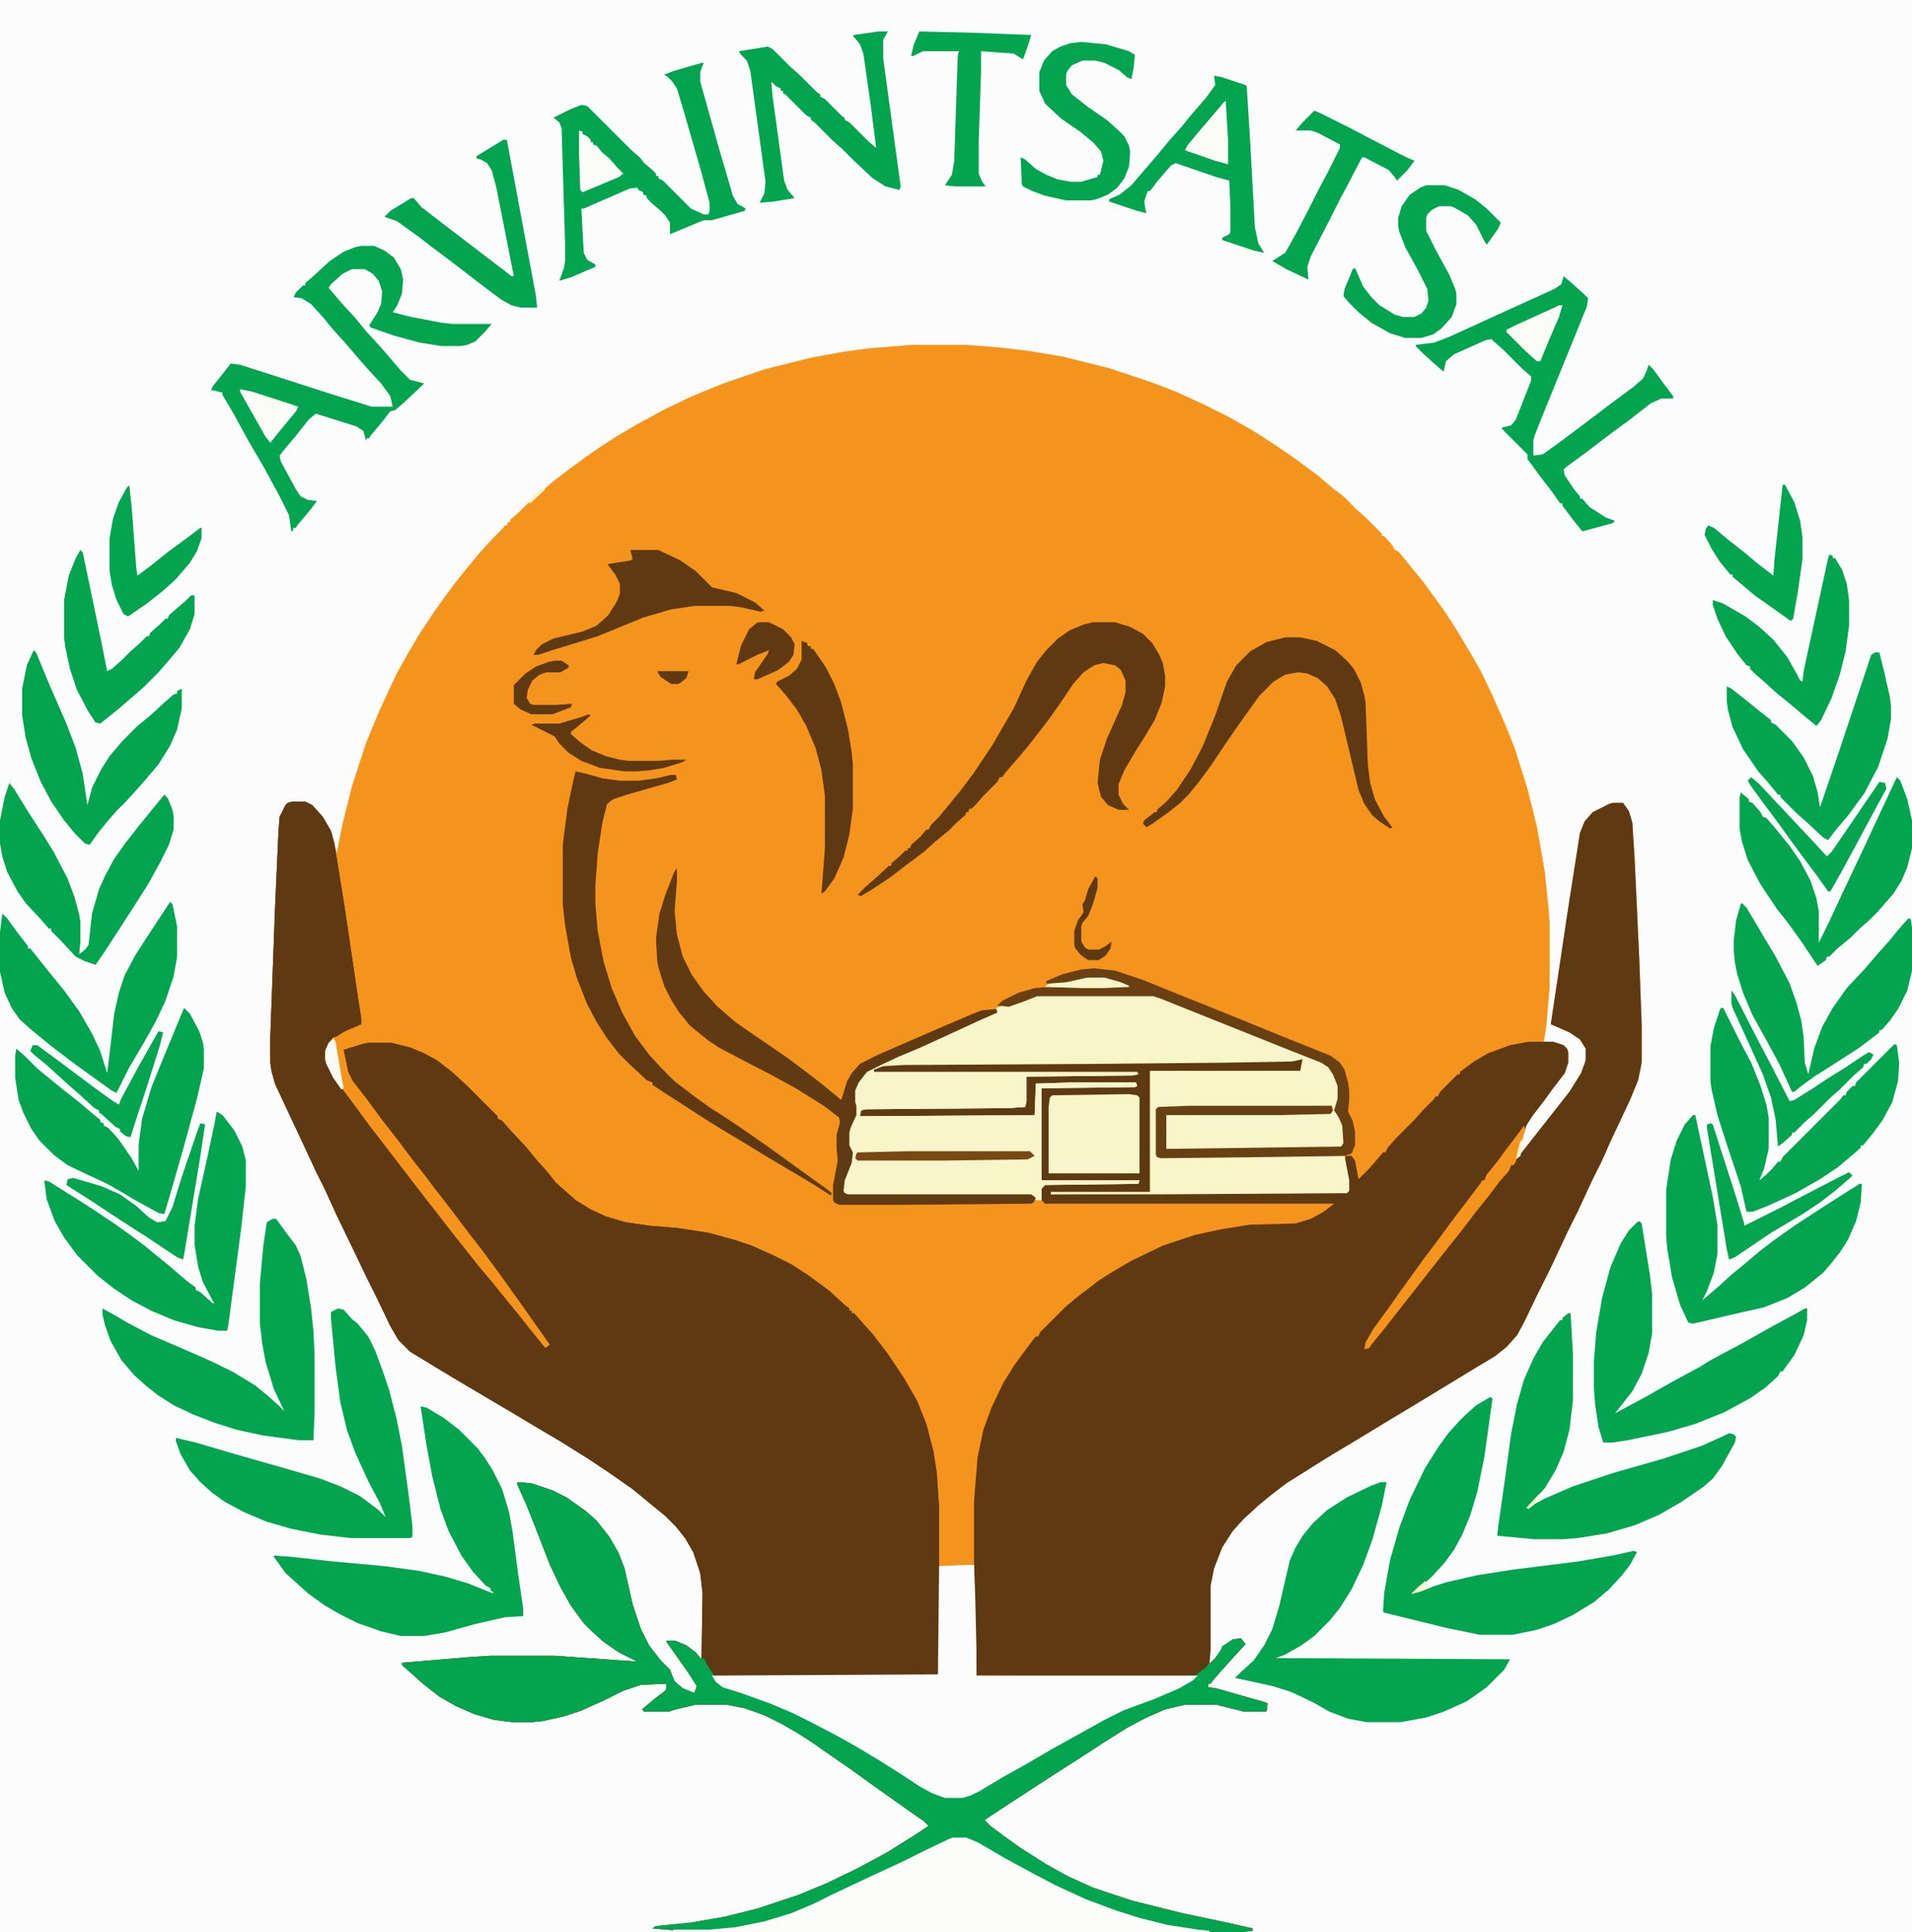
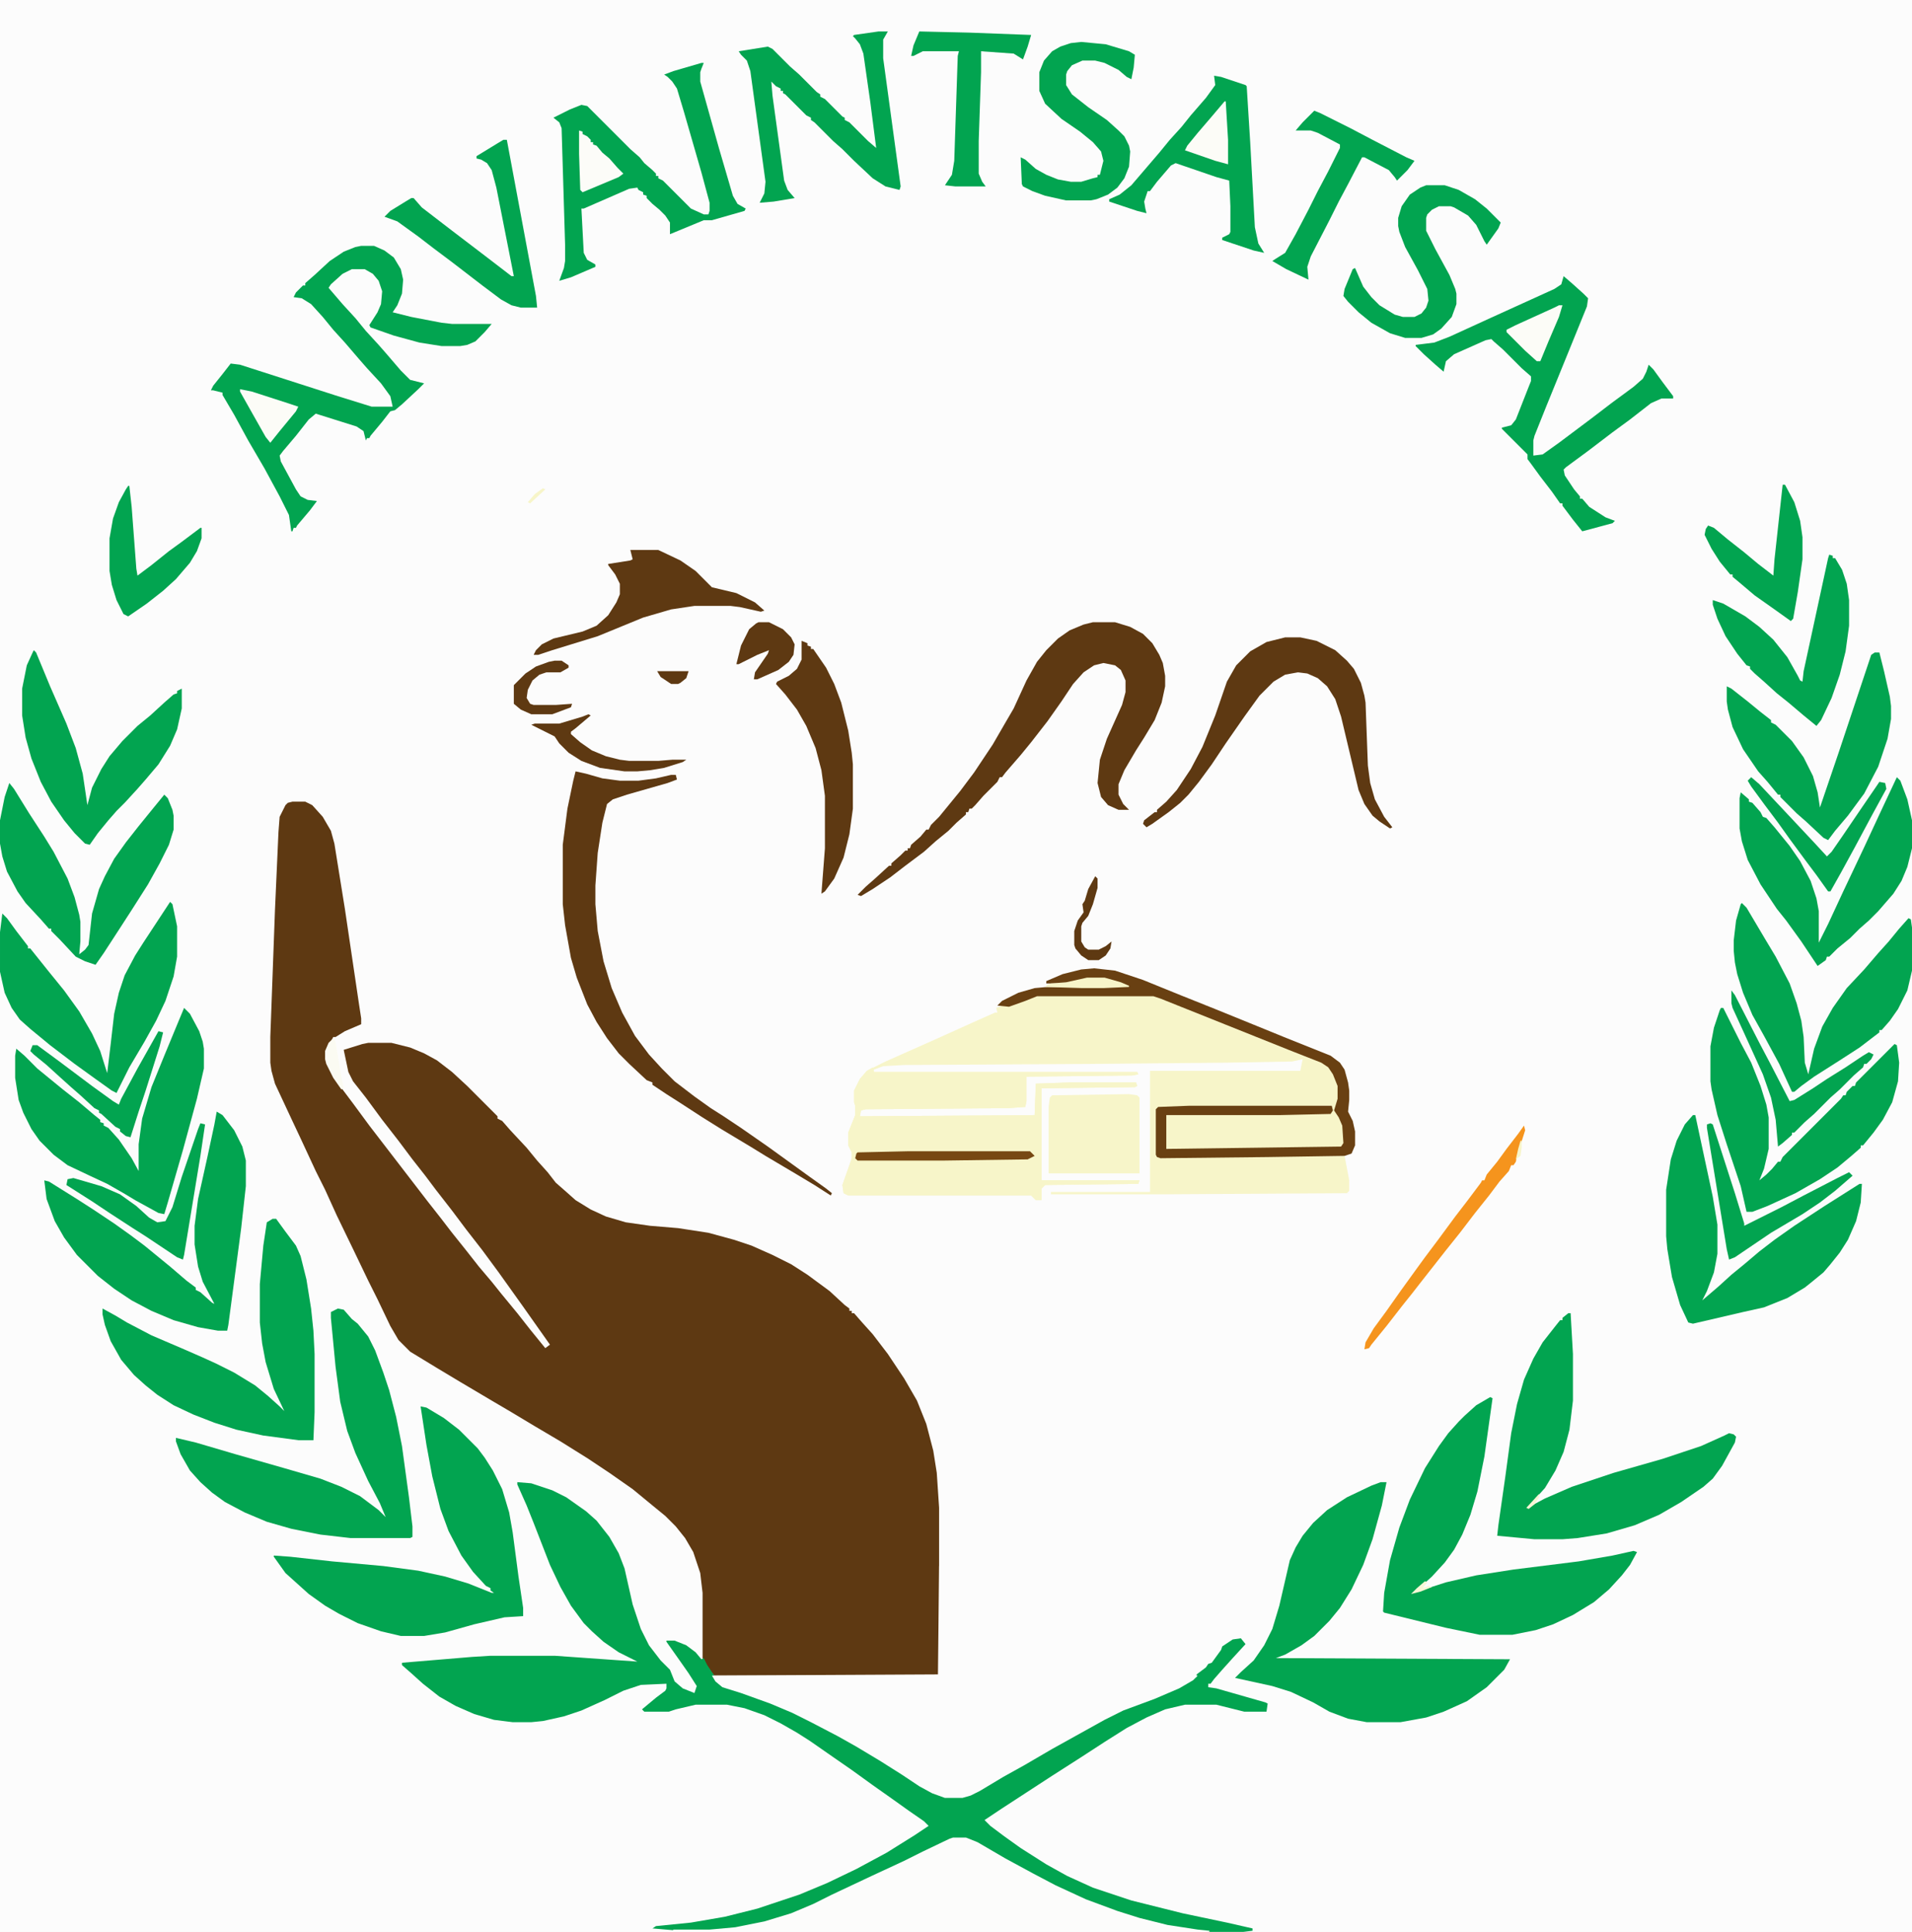
<svg xmlns="http://www.w3.org/2000/svg" version="1.1" viewBox="0 0 1641 1658" width="1641" height="1658">
  <path transform="translate(0)" d="m0 0h1641v1658h-1641z" fill="#FCFCFC" />
-   <path transform="translate(782,296)" d="m0 0h48l26 2 26 3 30 5 40 10 36 12 21 8 24 11 22 11 21 12 11 7 12 8 13 9 19 14 14 12 7 5 12 12 8 7 14 14v2h2l7 8 2 4 3 1 9 11 13 16 16 22 10 15 15 25 8 14 10 21 11 25 8 20 11 35 8 32 7 40 3 30 1 13v56l-3 34-2 12h8l9 3 3 3 1 3v9l-3 9-10 13-8 11-10 13-5 8-8 26 1 1 44-56 10-16 4-11v-10l-5-8-9-6-16-7 15-100 10-64 4-10 7-8 14-7 3-1h9l5 7 3 10 2 32 4 86 2 56v32l-3 15-7 17-16 34-8 18-8 16-13 28-8 16-16 34-11 22-11 23-6 11-9 10-10 8-20 12-23 14-28 17-20 12-28 17-20 12-13 8-11 7-16 10-13 10-11 9-13 12-9 10-9 14-7 18-3 15v55l-1 12 5-5 5-7 1-3 9-6 7-1 4 5-11 12-9 10-7 8-3 4h-2v3l7 1 42 12 2 1-1 7h-19l-24-6h-27l-17 4-16 7-17 9-19 12-20 13-25 16-43 28-15 10 5 5 12 9 14 10 22 14 18 10 22 10 33 11 44 11 38 8 22 5v2l-8 1h-29l-25-3-28-6-26-8-27-10-26-12-16-8-27-15-21-12-9-5-4-1h-11l-12 5-26 13-23 11-34 16-24 11-15 7-24 8-23 5-15 2-13 1h-26l-23-2 3-2 30-3 29-5 28-7 36-12 24-10 25-12 26-14 24-15 12-8-4-4-13-9-14-10-17-12-18-13-13-9-23-16-11-7-14-8-14-7-17-6-15-3h-27l-17 4-6 2h-21l-2-2 12-10 8-6 1-2v-4l-22 1-15 5-16 8-20 9-15 5-18 4-10 1h-16l-16-2-17-5-16-7-14-8-14-11-10-9-8-7v-2l60-5 16-1h55l71 5-16-8-13-9-10-9-7-7-11-15-9-16-9-19-14-36-6-15-8-18v-2l12 1 18 6 12 6 17 12 9 8 11 14 8 14 5 13 7 31 7 21 7 14 10 13 8 8 4 10 7 6 10 4 2-6-7-11-7-10-12-17v-1h7l10 4 8 6 5 6 1-57-2-17-6-18-7-12-8-10-9-9-11-9-17-14-20-14-18-12-24-15-22-13-20-12-17-10-27-16-20-12-23-14-10-10-7-12-11-23-8-16-12-25-15-31-10-22-8-16-13-28-8-17-14-30-3-11-1-7v-22l4-109 3-67 1-13 5-10 2-2 4-1h11l6 3 9 10 7 12 3 11 2 8 5-25 8-32 12-37 12-29 7-15 8-17 9-16 10-17 14-21 16-22 8-10 14-17 12-13 8-8 1-2h2l1-3h2v-2l8-7 7-7 8-7 14-12 13-10 15-11 10-7 17-11 17-10 24-13 23-11 27-11 35-12 40-10 27-5 22-3z" fill="#F5941D" />
-   <path transform="translate(251,688)" d="m0 0h11l6 3 9 10 7 12 3 11 9 56 12 81 2 13v5l-14 6-8 5h-2l-2 4-3 5-1 3v7l4 11 7 11 12 16 14 19 50 65 11 14 10 13 12 15 11 14 11 13 8 10 14 17 11 14 13 16 4-3-24-34-20-28-14-19-14-18-12-16-14-18-9-12-11-14-12-16-14-18-14-19-11-14-4-8-4-19 16-5 5-1h20l16 4 12 5 11 6 13 10 13 12 26 26v2l4 2 7 8 14 15 9 11 9 10 7 9 8 7 9 8 13 8 13 6 17 5 21 3 24 2 26 4 22 6 15 5 18 8 16 8 14 9 19 14 13 12 4 3v2h2v2h2l7 8 9 10 13 17 14 21 11 19 8 20 6 23 3 19 2 30v143l-1 1-193 1 5 6 7 3 32 11 26 11 16 8 29 15 20 12 19 12 11 7 17 11 13 6 4 1h15l12-4 20-12 17-10 23-13 59-33 20-8 29-11 15-8 6-4-189-1-1-24-1-44v-82l3-37 5-24 7-19 10-21 10-16 14-19 4-5h2l2-4 22-22 11-9 17-13 11-7 17-10 27-13 27-9 23-5 25-4 39-1 13-4 11-6 9-7h-248l-4-4v-9l4-4 80-1 1-2-34 1h-48l-3-3v-75l1-2 7-1 75-1-1-2h-86v24l-1 3-2 1h-148v-5l5-2 137-1v-24l1-2 3-1 88-1 4-1h-226v-4l8-3 18-1 277-2 56-1 9-1-2 10h-129v104h-85v2l94-1 160-1 1-1v-9l-3-16 1-5h5l3 4 3 16 9-9 7-8 5-6h2l2-4 7-8 16-16 7-8 10-10 1-2h2l2-4 15-15h2v-2l12-9 12-7 19-7 16-3h21l9 3 3 3 1 3v9l-3 9-10 13-8 11-10 13-5 8-8 26 1 1 44-56 10-16 4-11v-10l-5-8-9-6-16-7 15-100 10-64 4-10 7-8 14-7 3-1h9l5 7 3 10 2 32 4 86 2 56v32l-3 15-7 17-16 34-8 18-8 16-13 28-8 16-16 34-11 22-11 23-6 11-9 10-10 8-20 12-23 14-28 17-20 12-28 17-20 12-13 8-11 7-16 10-13 10-11 9-13 12-9 10-9 14-7 18-3 15v55l-1 12 5-5 5-7 1-3 9-6 7-1 4 5-11 12-9 10-7 8-3 4h-2v3l7 1 42 12 2 1-1 7h-19l-24-6h-27l-17 4-16 7-17 9-19 12-20 13-25 16-43 28-15 10 5 5 12 9 14 10 22 14 18 10 22 10 33 11 44 11 38 8 22 5v2l-8 1h-29l-25-3-28-6-26-8-27-10-26-12-16-8-27-15-21-12-9-5-4-1h-11l-12 5-26 13-23 11-34 16-24 11-15 7-24 8-23 5-15 2-13 1h-26l-23-2 3-2 30-3 29-5 28-7 36-12 24-10 25-12 26-14 24-15 12-8-4-4-13-9-14-10-17-12-18-13-13-9-23-16-11-7-14-8-14-7-17-6-15-3h-27l-17 4-6 2h-21l-2-2 12-10 8-6 1-2v-4l-22 1-15 5-16 8-20 9-15 5-18 4-10 1h-16l-16-2-17-5-16-7-14-8-14-11-10-9-8-7v-2l60-5 16-1h55l71 5-16-8-13-9-10-9-7-7-11-15-9-16-9-19-14-36-6-15-8-18v-2l12 1 18 6 12 6 17 12 9 8 11 14 8 14 5 13 7 31 7 21 7 14 10 13 8 8 4 10 7 6 10 4 2-6-7-11-7-10-12-17v-1h7l10 4 8 6 5 6 1-57-2-17-6-18-7-12-8-10-9-9-11-9-17-14-20-14-18-12-24-15-22-13-20-12-17-10-27-16-20-12-23-14-10-10-7-12-11-23-8-16-12-25-15-31-10-22-8-16-13-28-8-17-14-30-3-11-1-7v-22l4-109 3-67 1-13 5-10 2-2z" fill="#5F3912" />
  <path transform="translate(251,688)" d="m0 0h11l6 3 9 10 7 12 3 11 9 56 12 81 2 13v5l-14 6-8 5h-2l-2 4-3 5-1 3v7l4 11 7 11 12 16 14 19 50 65 11 14 10 13 12 15 11 14 11 13 8 10 14 17 11 14 13 16 4-3-24-34-20-28-14-19-14-18-12-16-14-18-9-12-11-14-12-16-14-18-14-19-11-14-4-8-4-19 16-5 5-1h20l16 4 12 5 11 6 13 10 13 12 26 26v2l4 2 7 8 14 15 9 11 9 10 7 9 8 7 9 8 13 8 13 6 17 5 21 3 24 2 26 4 22 6 15 5 18 8 16 8 14 9 19 14 13 12 4 3v2h2v2h2l7 8 9 10 13 17 14 21 11 19 8 20 6 23 3 19 2 30v143l-1 1h-192l-5-6-4-7-1-2v-56l-2-17-6-18-7-12-8-10-9-9-11-9-17-14-20-14-18-12-24-15-22-13-20-12-17-10-27-16-20-12-23-14-10-10-7-12-11-23-8-16-12-25-15-31-10-22-8-16-13-28-8-17-14-30-3-11-1-7v-22l4-109 3-67 1-13 5-10 2-2z" fill="#5E3912" />
  <path transform="translate(890,854)" d="m0 0h100l16 6 105 42 27 11 6 7 4 8 1 4v11l-3 10 4 6 3 7 1 15-3 4-73 1h-77v-29l97-1 44-1 1-6-123 1-26 1-1 1v41l95-1h66l4 21v9l-2 2-160 1h-94v-2h85v-104h129l2-10-9 2-56 1-107 1-170 1-18 1-8 3v2h226l1 2-5 1-91 1v21l-1 5-14 1-123 1-4 1-1 5 150-1 1-27 29-1h57l1 3-2 1-80 1v79h84l-1 3-80 1-3 3v10h-5l-4-4h-157l-4-2-1-7 6-17 2-6v-5l-3-6v-11l6-15v-8l-1-3v-10l5-10 6-7 16-8 45-20 31-14 18-8h2l-1-4 5-2 10-1 16-7z" fill="#F7F5C9" />
  <path transform="translate(444,1272)" d="m0 0 12 1 18 6 12 6 17 12 9 8 11 14 8 14 5 13 7 31 7 21 7 14 10 13 8 8 4 10 7 6 10 4 2-6-7-11-7-10-12-17v-1h7l10 4 8 6 5 6 2-1 3 6 6 9v2l4 5 7 3 32 11 26 11 16 8 29 15 20 12 19 12 11 7 17 11 13 6 4 1h15l12-4 20-12 17-10 23-13 59-33 20-8 29-11 15-8 6-4v-2l8-6 2-3 3-1 8-11 1-3 9-6 7-1 4 5-11 12-9 10-7 8-3 4h-2v3l7 1 42 12 2 1-1 7h-19l-24-6h-27l-17 4-16 7-17 9-19 12-20 13-25 16-43 28-15 10 5 5 12 9 14 10 22 14 18 10 22 10 33 11 44 11 38 8 22 5v2l-8 1h-29l-25-3-28-6-26-8-27-10-26-12-16-8-27-15-21-12-9-5-4-1h-11l-12 5-26 13-23 11-34 16-24 11-15 7-24 8-23 5-15 2-13 1h-26l-23-2 3-2 30-3 29-5 28-7 36-12 24-10 25-12 26-14 24-15 12-8-4-4-13-9-14-10-17-12-18-13-13-9-23-16-11-7-14-8-14-7-17-6-15-3h-27l-17 4-6 2h-21l-2-2 12-10 8-6 1-2v-4l-22 1-15 5-16 8-20 9-15 5-18 4-10 1h-16l-16-2-17-5-16-7-14-8-14-11-10-9-8-7v-2l60-5 16-1h55l71 5-16-8-13-9-10-9-7-7-11-15-9-16-9-19-14-36-6-15-8-18z" fill="#02A450" />
  <path transform="translate(830,1343)" d="m0 0h6l1 27 1 44v24h190l-4 4-12 7-21 9-27 10-16 8-45 25-24 14-18 10-20 12-8 4-7 2h-15l-11-4-11-6-15-10-19-12-20-12-16-9-23-12-16-8-19-8-25-9-16-5-6-5-3-5 194-1 1-93z" fill="#FCFCFC" />
  <path transform="translate(749,916)" d="m0 0 1 4h226l1 2-5 1-91 1v21l-1 5-14 1-123 1-4 1-1 5 150-1 1-27 29-1h57l1 3-2 1-80 1v79h84l-1 3-80 1-3 3v10h-5l-4-4h-157l-4-2-1-7 6-17 2-6v-5l-3-6v-11l6-15v-8l-1-3v-10l5-10 6-7z" fill="#F7F5C9" />
  <path transform="translate(1185,1272)" d="m0 0h5l-4 20-8 29-8 22-10 21-10 16-9 11-13 13-11 8-14 8-8 3 201 1-5 9-15 15-17 12-20 9-15 5-22 4h-29l-16-3-16-6-14-8-19-9-16-5-32-7 5-5 11-10 9-13 7-14 6-20 9-39 5-11 6-10 9-11 12-11 17-11 21-10z" fill="#02A450" />
  <path transform="translate(1279,1199)" d="m0 0 2 1-7 50-6 30-6 20-7 17-7 13-8 11-11 12-10 9-6 5 28-9 26-6 32-5 56-7 29-5 18-4 3 1-6 11-7 9-11 12-13 11-18 11-17 8-15 5-20 4h-28l-29-6-53-13-1-1 1-16 5-28 8-28 9-24 13-27 12-19 8-11 9-10 5-5 10-9z" fill="#02A450" />
  <path transform="translate(361,1207)" d="m0 0 5 1 15 9 13 10 16 16 6 8 7 11 8 16 6 20 3 17 5 38 4 27v7l-16 1-26 6-25 7-18 3h-20l-17-4-20-7-16-8-12-7-14-10-20-18-10-14v-1l14 1 36 4 44 4 30 4 23 5 20 6 20 8h2l-3-2v-2l-4-2-11-12-10-14-11-21-7-19-7-28-5-27z" fill="#02A450" />
  <path transform="translate(818,1577)" d="m0 0h11l10 4 24 14 24 13 19 10 26 12 27 10 19 6 24 6 26 4 10 1v1h-461l1-2h31l22-2 25-5 23-7 19-8 16-8 34-16 28-13 16-8 23-11z" fill="#FCFCFB" />
  <path transform="translate(1346,1127)" d="m0 0h2l2 35v40l-3 25-5 19-7 16-9 15-9 10-6 7 15-8 23-10 36-12 42-12 33-11 20-9 4-2 4 1 2 2-1 5-11 20-8 11-8 7-19 13-19 11-21 9-24 7-25 4-13 1h-24l-32-3 1-9 6-42 5-37 5-25 6-21 8-18 8-14 11-14 4-5h2v-2z" fill="#02A450" />
  <path transform="translate(290,1123)" d="m0 0 5 1 7 8 5 4 9 11 6 12 7 19 5 15 6 23 5 25 6 44 3 25v9l-2 1h-51l-26-3-25-5-21-6-19-8-17-9-11-8-10-9-9-10-8-14-4-11v-3l17 4 34 10 42 12 31 9 18 7 16 8 16 12 6 6-5-12-10-19-11-24-7-19-6-25-4-30-4-42v-5z" fill="#02A450" />
  <path transform="translate(234,1046)" d="m0 0h3l8 11 9 12 4 9 5 20 4 25 2 19 1 20v50l-1 24h-13l-30-4-23-5-19-6-18-7-17-8-14-9-10-8-10-9-11-13-9-16-5-14-2-9v-5l11 6 10 6 21 11 28 12 16 7 11 5 16 8 18 11 11 9 10 9 4 4-9-19-7-23-3-16-2-18v-33l3-33 3-20z" fill="#02A450" />
-   <path transform="translate(1407,1048)" d="m0 0 2 2 7 44 2 17v33l-3 17-6 18-8 15-11 14-4 5 26-14 23-13 24-13 8-5 11-6 17-9 23-13 24-13 7-4h2v10l-3 13-8 17-8 11-2 3h-2l-2 4-11 10-13 9-22 12-25 10-24 7-34 7-13 2h-8l-4-13-3-20-1-13v-24l2-25 5-29 7-26 9-21 7-11 7-7z" fill="#02A450" />
  <path transform="translate(310,211)" d="m0 0h11l9 4 8 6 6 10 2 9-1 12-4 10-4 6 16 4 26 5 9 1h34l-6 7-8 8-7 3-6 1h-16l-19-3-22-6-20-7-1-2 7-11 3-7 1-11-3-9-5-6-7-4h-11l-8 4-10 9-2 3 12 14 11 12 9 11 11 12 7 8 12 14 8 8 12 3-5 5-14 13-6 5-4 1-7 9-10 12-1 2h-2l-1 2-2-8-6-4-35-11-6 5-11 14-11 13-3 4 1 5 13 24 4 6 6 3 8 1-6 8-11 13-1 2h-2l-1 3h-1l-2-14-8-16-13-24-14-24-12-22-10-17v-2l-8-2h-2l2-4 8-10 7-9 8 1 84 27 29 9h18l-2-9-8-11-12-13-7-8-12-14-10-11-9-11-10-11-8-5-7-1 2-4 6-6h2v-2l8-7 13-12 12-8 10-4z" fill="#02A450" />
  <path transform="translate(186,954)" d="m0 0 5 3 10 13 7 14 3 12v22l-4 36-11 83-1 5h-8l-17-3-21-6-19-8-17-9-15-10-14-11-18-18-11-15-8-14-7-19-2-16 4 1 24 15 14 9 18 12 14 10 12 9 22 18 14 12 8 6v2l4 2 10 9 2 1-10-19-4-13-3-19v-16l3-23 8-36 6-28z" fill="#02A450" />
  <path transform="translate(1453,957)" d="m0 0h2l15 70 4 24v25l-3 16-6 16-4 8 14-12 11-10 11-9 13-11 13-10 17-12 26-17 30-19h2l-1 16-4 16-7 16-7 11-8 10-6 7-11 9-5 4-15 9-20 8-18 4-43 10-4-1-7-15-7-24-4-24-1-11v-40l4-26 5-16 7-14z" fill="#02A450" />
  <path transform="translate(938,534)" d="m0 0h19l13 4 11 6 8 8 6 10 3 7 2 11v9l-3 14-6 15-9 15-7 11-10 17-5 12v9l4 8 5 5h-9l-9-4-6-7-3-12 2-20 6-18 13-29 3-11v-10l-4-9-5-4-10-2-8 2-9 6-9 10-10 15-12 17-14 18-9 11-13 15-3 4h-2l-2 4-12 12-7 8-3 3h-2l-1 3h-2v2l-8 7-7 7-11 9-10 9-16 12-13 10-15 10-10 6-3-1 7-7 8-7 12-11h2v-2l8-7 4-4h2v-2h2l1-3 8-7 5-6h2l2-4 7-7 18-22 12-16 16-24 11-19 7-12 11-24 9-16 8-10 10-10 10-7 12-5z" fill="#5E3912" />
  <path transform="translate(158,865)" d="m0 0 5 5 8 15 3 9 1 6v17l-6 26-12 44-13 45-3 10-5-1-20-11-10-6-14-8-15-7-19-9-12-9-12-12-7-10-7-14-4-11-3-19v-19l1-6 7 6 11 11 22 18 14 11 13 11 5 4v2l3 1v2l4 2 9 10 11 16 6 11v-23l3-22 8-27 11-27 12-29z" fill="#02A450" />
  <path transform="translate(1477,865)" d="m0 0h2l15 30 9 17 8 20 5 16 2 11v27l-4 17-4 10 6-5 5-5 5-6h2l2-4 50-50 2-3h2l1-3 5-5h2l1-3 33-33 2 1 2 15-1 16-5 18-8 15-8 11-9 11h-2v2l-8 7-12 10-15 10-21 12-24 11-13 5h-5l-5-22-12-36-8-25-5-22-1-7v-30l3-16 5-15z" fill="#02A450" />
  <path transform="translate(1342,237)" d="m0 0 7 6 10 9 4 4-1 7-13 32-22 54-10 25-1 4v13l8-1 14-10 28-21 17-13 19-14 8-7 3-6 2-6 4 4 8 11 9 12v2h-10l-9 4-18 14-15 11-21 16-19 14-2 2 1 5 8 12 5 6v2h2l6 7 14 9 8 3-2 2-26 7-8-10-9-12v-2h-2l-7-10-10-13-8-11-3-4v-4l-22-22v-1l8-2 4-5 11-28 2-5v-4l-8-7-16-16-8-7-2-2-5 1-27 12-7 6-2 9-7-6-10-9-7-7v-1l16-2 13-5 35-16 55-25 6-4z" fill="#02A450" />
  <path transform="translate(1495,775)" d="m0 0 4 4 16 27 9 15 12 23 6 17 4 15 2 14 1 22 3 10 5-22 7-19 9-16 12-17 15-16 12-14 9-10 9-11 8-9 2 1 1 7v37l-4 17-8 16-7 10-7 8h-2v2l-17 13-17 11-22 14-11 8-6 5h-2l-11-24-13-24-10-18-8-19-5-16-2-10-1-10v-9l2-17 4-14z" fill="#02A450" />
  <path transform="translate(146,774)" d="m0 0 2 2 4 19v26l-3 17-7 21-8 17-10 18-13 22-11 22-4-2-14-10-18-13-21-16-17-14-9-8-7-10-6-13-4-18v-34l2-16 4 4 8 11 10 13v2h2l16 20 13 16 13 18 11 19 7 15 6 19 3-25 3-26 4-18 5-15 9-17 7-11z" fill="#02A450" />
  <path transform="translate(602,54)" d="m0 0h2l-2 5-1 3v8l16 57 12 41 4 7 7 4-1 2-28 8h-7l-29 12v-3-7l-4-6-5-5-6-5-5-5v-2l-3-1v-2l-4-2-1-2-7 1-39 17h-2l2 38 3 6 7 4v2l-21 9-10 3 4-11 1-6v-14l-3-100-2-5-5-4 14-7 10-4 5 1 37 37 8 7 4 5 7 6 3 3v2h2v2l4 2 24 24 11 5h4l1-3v-7l-7-26-15-52-6-20-4-6-4-4-3-2 8-3z" fill="#02A450" />
  <path transform="translate(494,662)" d="m0 0 9 2 14 4 15 2h16l15-2 13-3h4l1 4-8 3-35 10-12 4-5 4-4 16-4 26-2 28v16l2 23 5 26 7 23 9 21 11 20 12 16 11 12 11 11 17 13 14 10 11 7 15 10 23 16 36 26 14 10 5 4-1 2-14-9-15-9-27-16-13-8-25-15-16-10-20-13-11-7-12-8v-2l-5-2-15-14-9-9-10-13-9-14-8-15-9-23-5-17-5-28-2-18v-51l4-31 5-24z" fill="#5E3912" />
  <path transform="translate(1628,667)" d="m0 0 3 3 6 16 4 18v24l-4 16-5 12-7 11-13 15-8 8-8 7-8 8-11 9-7 7h-2l-1 3-7 5-14-21-13-18-8-10-14-21-11-21-5-16-2-11v-26l1-5 7 6v2l3 1 7 8 2 4 3 1 7 8 13 16 9 13 9 17 5 15 2 11v27l8-16 13-28 18-38 13-28z" fill="#02A450" />
  <path transform="translate(8,672)" d="m0 0 4 5 13 21 13 20 8 13 12 23 6 16 4 15 1 6v17l-1 11 5-4 3-4 3-27 6-21 5-11 8-15 10-14 11-14 13-16 9-11 3 3 4 10 1 5v12l-4 13-8 16-10 18-14 22-11 17-13 20-7 10-9-3-8-4-14-15-7-7v-2h-2l-7-8-13-14-7-10-9-17-4-13-2-11v-20l4-20z" fill="#02A450" />
-   <path transform="translate(580,746)" d="m0 0h1v10l-2 26 2 20 5 19 8 16 10 14 12 13 15 13 10 7 19 13 16 11 16 12 13 10 17 14 5-16 4-7 7-8 16-8 53-23 28-12 8-3 12-1 1 3-16 7-15 7-35 16-19 8-15 7-12 6-7 9-3 7v10l1 3v8l-5 11-1 4v11l3 6-1 9-6 15-1 9 1 2 3 1h157l4 3-2 4-2 1-109 1h-56l-4-2-1-2v-13l4-21-1-10v-12l3-11-1-4-13-10-24-15-22-12-27-14-17-9-9-6-10-8-6-5-9-11-7-11-6-12-5-16-1-6-1-19 3-21 5-16 7-18z" fill="#603A12" />
  <path transform="translate(29,558)" d="m0 0 2 2 12 29 14 32 8 21 6 22 4 27 4-15 8-16 7-11 11-13 13-13 11-9 12-11 8-7 3-1v-2l4-2v17l-4 18-6 14-10 16-11 13-7 8-11 12-7 7-7 8-9 11-7 10-4-1-9-9-9-11-11-16-9-17-8-20-5-18-3-19v-23l4-20 5-11z" fill="#02A450" />
  <path transform="translate(1609,560)" d="m0 0h4l4 16 5 22 1 8v11l-3 17-8 24-12 23-14 19-11 13-6 8-4-2-15-14-8-7-14-14v-2h-2l-9-11-8-9-13-19-9-19-4-15-1-7v-13l4 2 14 11 11 9 9 7v2l4 2 14 14 10 14 8 16 4 14 2 13 16-47 28-84z" fill="#02A450" />
  <path transform="translate(1103,547)" d="m0 0h13l14 3 16 8 10 9 6 7 6 12 3 11 1 6 2 54 2 15 4 14 8 15 7 9-2 1-9-6-6-5-7-10-5-12-15-63-5-15-7-11-8-7-9-4-8-1-11 2-10 6-12 12-13 18-16 23-12 18-11 15-9 11-7 7-10 8-14 10-5 3-3-3 1-3 9-7h2v-2l8-7 9-10 12-18 10-19 11-27 10-29 8-14 12-12 14-8z" fill="#5E3912" />
  <path transform="translate(754,27)" d="m0 0h8l-4 7v16l15 110-1 3-12-3-11-7-16-15-10-10-8-7-16-16-3-2v-2l-4-2-18-18-2-1v-2h-2v-2l-4-2-4-4 1 12 10 73 3 8 6 7-18 3-12 1 4-8 1-10-13-95-3-9-5-5-2-3 25-4 4 2 15 15 8 7 15 15 3 2v2l4 2 15 15 2 1v2l4 2 16 16 7 6-5-39-6-42-3-8-4-5-2-2 1-1z" fill="#02A450" />
  <path transform="translate(1042,65)" d="m0 0 6 1 21 7 1 1 3 48 4 73 3 14 5 8-9-2-27-9v-2l6-3 1-2v-22l-1-22-11-3-35-12-4 2-12 14-6 8h-2l-3 9 1 6 1 4-8-2-24-8v-2l9-4 10-8 24-28 9-11 10-11 8-10 13-15 8-11z" fill="#02A450" />
  <path transform="translate(939,831)" d="m0 0 18 2 24 8 32 13 30 12 32 13 27 11 40 16 8 6 4 6 3 11 1 7v8l-1 10 4 8 2 9v12l-3 7-6 2-66 1-92 1-3-1-1-2v-39l2-2 26-1h123l1 4-2 3-44 1h-97v29l150-2 2-3-1-15-3-7-4-6 3-10v-11l-4-10-4-6-6-4-28-11-110-44-6-2h-100l-10 4-14 5-10-1 4-4 14-7 14-4 11-1h55l13-1-14-5-5-1h-15l-18 4h-17v-2l14-6 16-4z" fill="#694012" />
  <path transform="translate(1570,476)" d="m0 0 3 1v2h2l6 10 4 12 2 14v22l-3 22-5 20-7 20-9 19-4 5-11-9-13-11-10-8-11-10-8-7-4-4v-2l-3-1-8-10-10-15-7-15-4-12v-4l9 3 19 11 12 9 12 11 12 15 9 16 2 4 2 1 1-9 21-97z" fill="#02A450" />
-   <path transform="translate(69,472)" d="m0 0 2 2 15 72 6 30 4-2 8-7 8-8 8-7 6-6h2l1-3 8-7 5-5h2l1-3 8-7 6-5 5-5h3v16l-4 13-9 16-11 13-7 8-13 13-8 7-14 12-15 12-4-1-6-9-10-19-6-18-4-19-1-8v-32l4-21 6-15z" fill="#02A450" />
  <path transform="translate(688,550)" d="m0 0 5 2v2l3 1v2h2l11 16 7 14 6 16 6 24 3 19 1 10v38l-3 22-5 20-8 18-8 11-3 2 3-39v-45l-3-22-5-19-8-19-8-14-10-13-8-9 1-2 10-5 7-6 4-8z" fill="#5E3912" />
  <path transform="translate(928,36)" d="m0 0 21 2 20 6 5 3-1 11-2 10-4-2-7-6-12-6-8-2h-11l-9 4-4 5-1 3v9l5 8 14 11 16 11 10 9 5 5 4 8 1 5-1 13-4 10-6 8-8 6-10 4-5 1h-21l-18-4-11-4-8-4-1-2-1-23 4 2 9 8 9 5 10 4 11 2h9l10-3 4-1v-2h2l3-12-2-8-7-8-11-9-16-11-14-13-5-11v-16l4-10 7-8 7-4 9-3z" fill="#02A450" />
  <path transform="translate(1224,159)" d="m0 0h16l12 4 14 8 10 8 12 12-2 5-10 14-2-3-7-14-7-8-12-7-3-1h-10l-6 3-4 4-1 3v11l8 16 12 22 5 12 1 4v9l-4 11-9 10-7 5-10 3h-14l-13-4-16-9-11-9-9-9-4-5 1-6 7-17 2-1 7 16 7 9 7 7 13 8 7 2h10l6-3 4-5 2-6-1-10-8-16-11-20-5-13-1-5v-7l3-10 7-10 9-6z" fill="#02A450" />
  <path transform="translate(969,939)" d="m0 0 7 1 2 2v65h-78v-57l1-8 2-2z" fill="#F7F5C9" />
  <path transform="translate(432,120)" d="m0 0h3l25 134 1 10h-14l-8-2-9-5-16-12-26-20-16-12-13-10-18-13-11-4 5-5 13-8 5-3h2l7 8 26 20 21 16 17 13 13 10h2l-15-76-4-15-4-6-5-3-4-1v-2l18-11z" fill="#02A450" />
  <path transform="translate(541,472)" d="m0 0h24l19 9 13 9 14 14 21 5 16 8 8 7-3 1-18-4-8-1h-31l-20 3-24 7-39 16-39 12-12 4h-4l2-4 5-5 10-5 25-6 12-5 10-9 7-11 3-7v-9l-4-8-6-8v-1l19-3 2-1z" fill="#5E3912" />
  <path transform="translate(1128,95)" d="m0 0 5 2 26 13 19 10 29 15 7 3-6 8-9 9-2-3-5-6-21-11h-2l-12 23-8 15-8 16-16 31-3 9 1 11-19-9-12-7 3-2 8-5 9-16 11-21 8-16 9-17 10-20v-3l-19-10-6-2h-13l6-7z" fill="#02A450" />
  <path transform="translate(789,27)" d="m0 0 43 1 53 2-3 10-4 11-8-5-28-2v18l-2 59v28l3 7 3 4h-26l-9-1 6-9 2-12 3-90 1-4h-31l-8 4h-2l2-9z" fill="#02A450" />
  <path transform="translate(1530,416)" d="m0 0h2l8 15 5 16 2 14v19l-4 28-4 23-2 2-14-10-17-12-13-11-6-5v-2h-2l-9-11-7-11-6-12 1-5 2-3 5 2 12 10 14 11 12 10 13 10 1-14z" fill="#02A450" />
  <path transform="translate(110,417)" d="m0 0h1l2 18 4 53 1 6 12-9 15-12 11-8 16-12h1v9l-4 11-6 10-12 14-11 10-14 11-16 11-4-2-6-12-4-13-2-12v-28l3-17 5-14 6-11z" fill="#02A450" />
  <path transform="translate(172,964)" d="m0 0 4 1-4 27-14 85-1 4-5-2-27-18-11-7-20-13-15-10-22-14 1-5 5-1 24 7 16 7 14 10 11 10 7 4 7-1 6-12 8-26 14-41z" fill="#02A450" />
  <path transform="translate(1468,964)" d="m0 0 2 1 19 59 8 26v2l32-16 19-10 29-15 10-5 3 3-15 13-13 10-15 10-27 16-31 21-5 2-2-9-17-104v-3z" fill="#02A450" />
  <path transform="translate(1486,850)" d="m0 0 3 4 21 41 10 19 16 31 4-1 16-10 12-8 16-10 15-10 5-3 4 2-2 4-4 4h-2l-1 3-8 7-12 12-8 7-14 14-8 7-9 9h-2v2l-8 7-4 3-2-23-4-19-7-20-15-33-11-24-1-4z" fill="#02A450" />
  <path transform="translate(1503,667)" d="m0 0 7 6 46 49 12 13 4-4 9-13 17-25 13-19 2-3 5 1 1 5-12 22-15 28-12 22-9 16h-2l-10-14-9-12-14-19-10-14-12-16-11-15-3-5z" fill="#02A450" />
  <path transform="translate(136,885)" d="m0 0 4 1-3 12-12 38-6 18-7 22-4-1-5-4v-2l-4-2-12-11-2-1v-2l-4-2-12-11-8-7-10-9-11-10-11-9-3-3 2-5h4l19 14 28 21 18 13 5 3 2-5 14-26 9-16z" fill="#02A450" />
  <path transform="translate(1308,966)" d="m0 0 1 4-7 22-1 5-2 3h-2l-2 5-8 9-9 12-12 15-13 17-12 15-22 28-7 9-8 10-14 18-13 16-2 3-4 1 1-6 7-12 11-15 12-17 13-18 8-11 12-16 14-19 10-13 12-16 1-2h2l2-5 9-11 8-11 10-13z" fill="#F5941D" />
  <path transform="translate(651,534)" d="m0 0h9l12 6 7 7 3 6-1 9-4 6-9 7-18 8h-3l1-6 11-16 1-3-10 4-16 8h-2l4-16 7-14 6-5z" fill="#5E3912" />
  <path transform="translate(505,613)" d="m0 0 2 1-13 11-4 3v2l8 7 10 7 12 5 12 3 8 1h25l12-1h12l-3 2-16 5-12 2-11 1h-11l-21-3-16-6-11-7-8-8-4-6-20-10 3-1h21l20-6z" fill="#5E3912" />
  <path transform="translate(780,988)" d="m0 0h104l4 4-6 3-71 1h-75l-2-2 1-4 1-1z" fill="#774813" />
  <path transform="translate(1051,87)" d="m0 0h1l2 33v21l-11-3-26-9 2-4 9-11 12-14z" fill="#FCFCF7" />
  <path transform="translate(1338,262)" d="m0 0h3l-3 10-9 21-7 17h-3l-10-9-16-16v-2l8-4 33-15z" fill="#FCFCF7" />
  <path transform="translate(497,112)" d="m0 0 3 1v2l4 2 3 3v2h2v2l3 1 5 6 6 5 7 8 5 5-4 3-31 13-2-2-1-31z" fill="#FCFCF8" />
  <path transform="translate(206,334)" d="m0 0 10 2 31 10 9 3-2 4-14 17-8 10-4-5-13-23-9-16z" fill="#FCFCF7" />
  <path transform="translate(476,567)" d="m0 0h6l6 4v2l-7 4h-12l-6 2-6 5-4 8-1 7 3 5 3 1h19l14-1-1 3-16 6h-18l-9-4-6-5v-16l10-10 9-6 11-4z" fill="#5E3912" />
  <path transform="translate(940,752)" d="m0 0 2 2v8l-4 14-4 10-5 6-1 3v13l3 5 3 2h9l6-3 5-4-1 6-4 6-6 4h-9l-6-4-5-6-1-3v-12l3-9 5-7-1-7 2-3 3-10z" fill="#5E3912" />
  <path transform="translate(933,839)" d="m0 0h15l14 4 7 3v1l-22 1h-18l-32-1 2-2 3-1 13-1z" fill="#F7F5C9" />
  <path transform="translate(286,891)" d="m0 0 2 3 5 30 2 10-2 1-7-10-6-12-1-4v-7l3-7z" fill="#FBFBF2" />
  <path transform="translate(564,576)" d="m0 0h27l-2 6-5 4-2 1h-6l-9-6z" fill="#5E3912" />
  <path transform="translate(1223,1357)" d="m0 0 2 1-4 5 5-2 3 1-10 4-8 2 5-5z" fill="#F8F7D6" />
  <path transform="translate(466,419)" d="m0 0 2 1-13 12-2-1 6-7z" fill="#F7F5C9" />
  <path transform="translate(1321,1282)" d="m0 0v3l-4 6-5 4-2-1z" fill="#F8F6D5" />
  <path transform="translate(1305,979)" d="m0 0h1v6l-1 7-4 3 2-9z" fill="#F7F5CB" />
</svg>